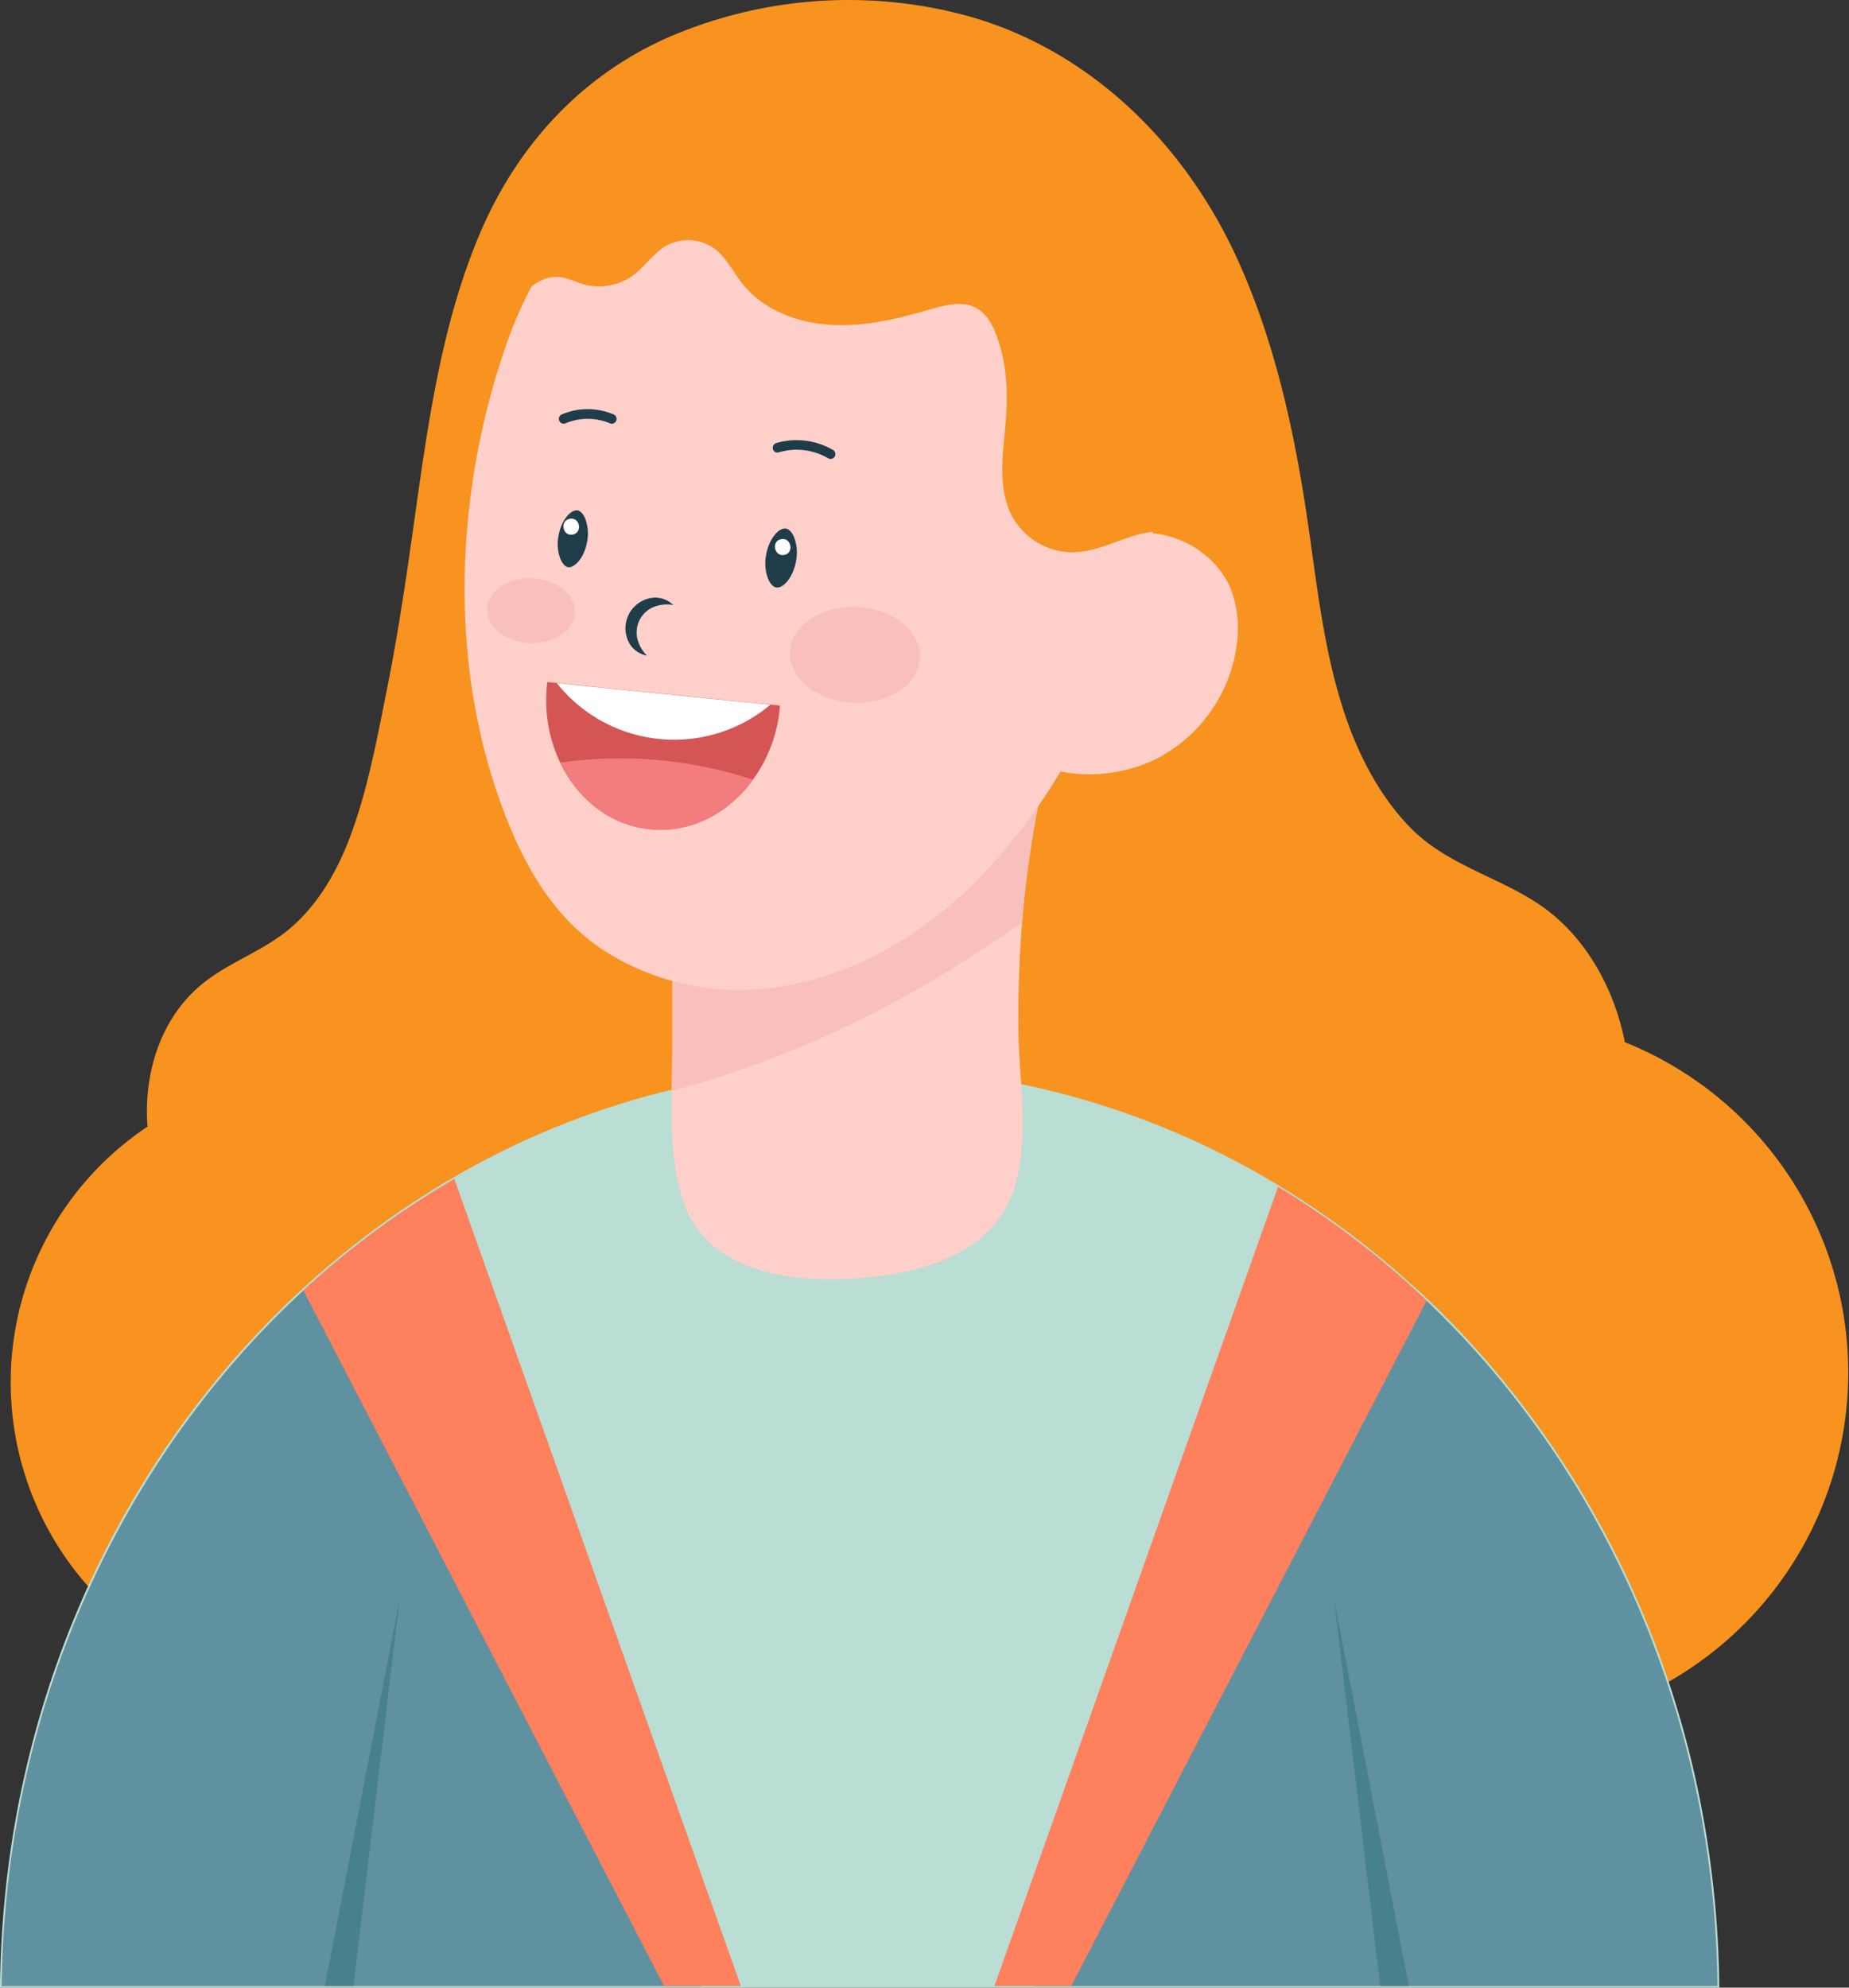
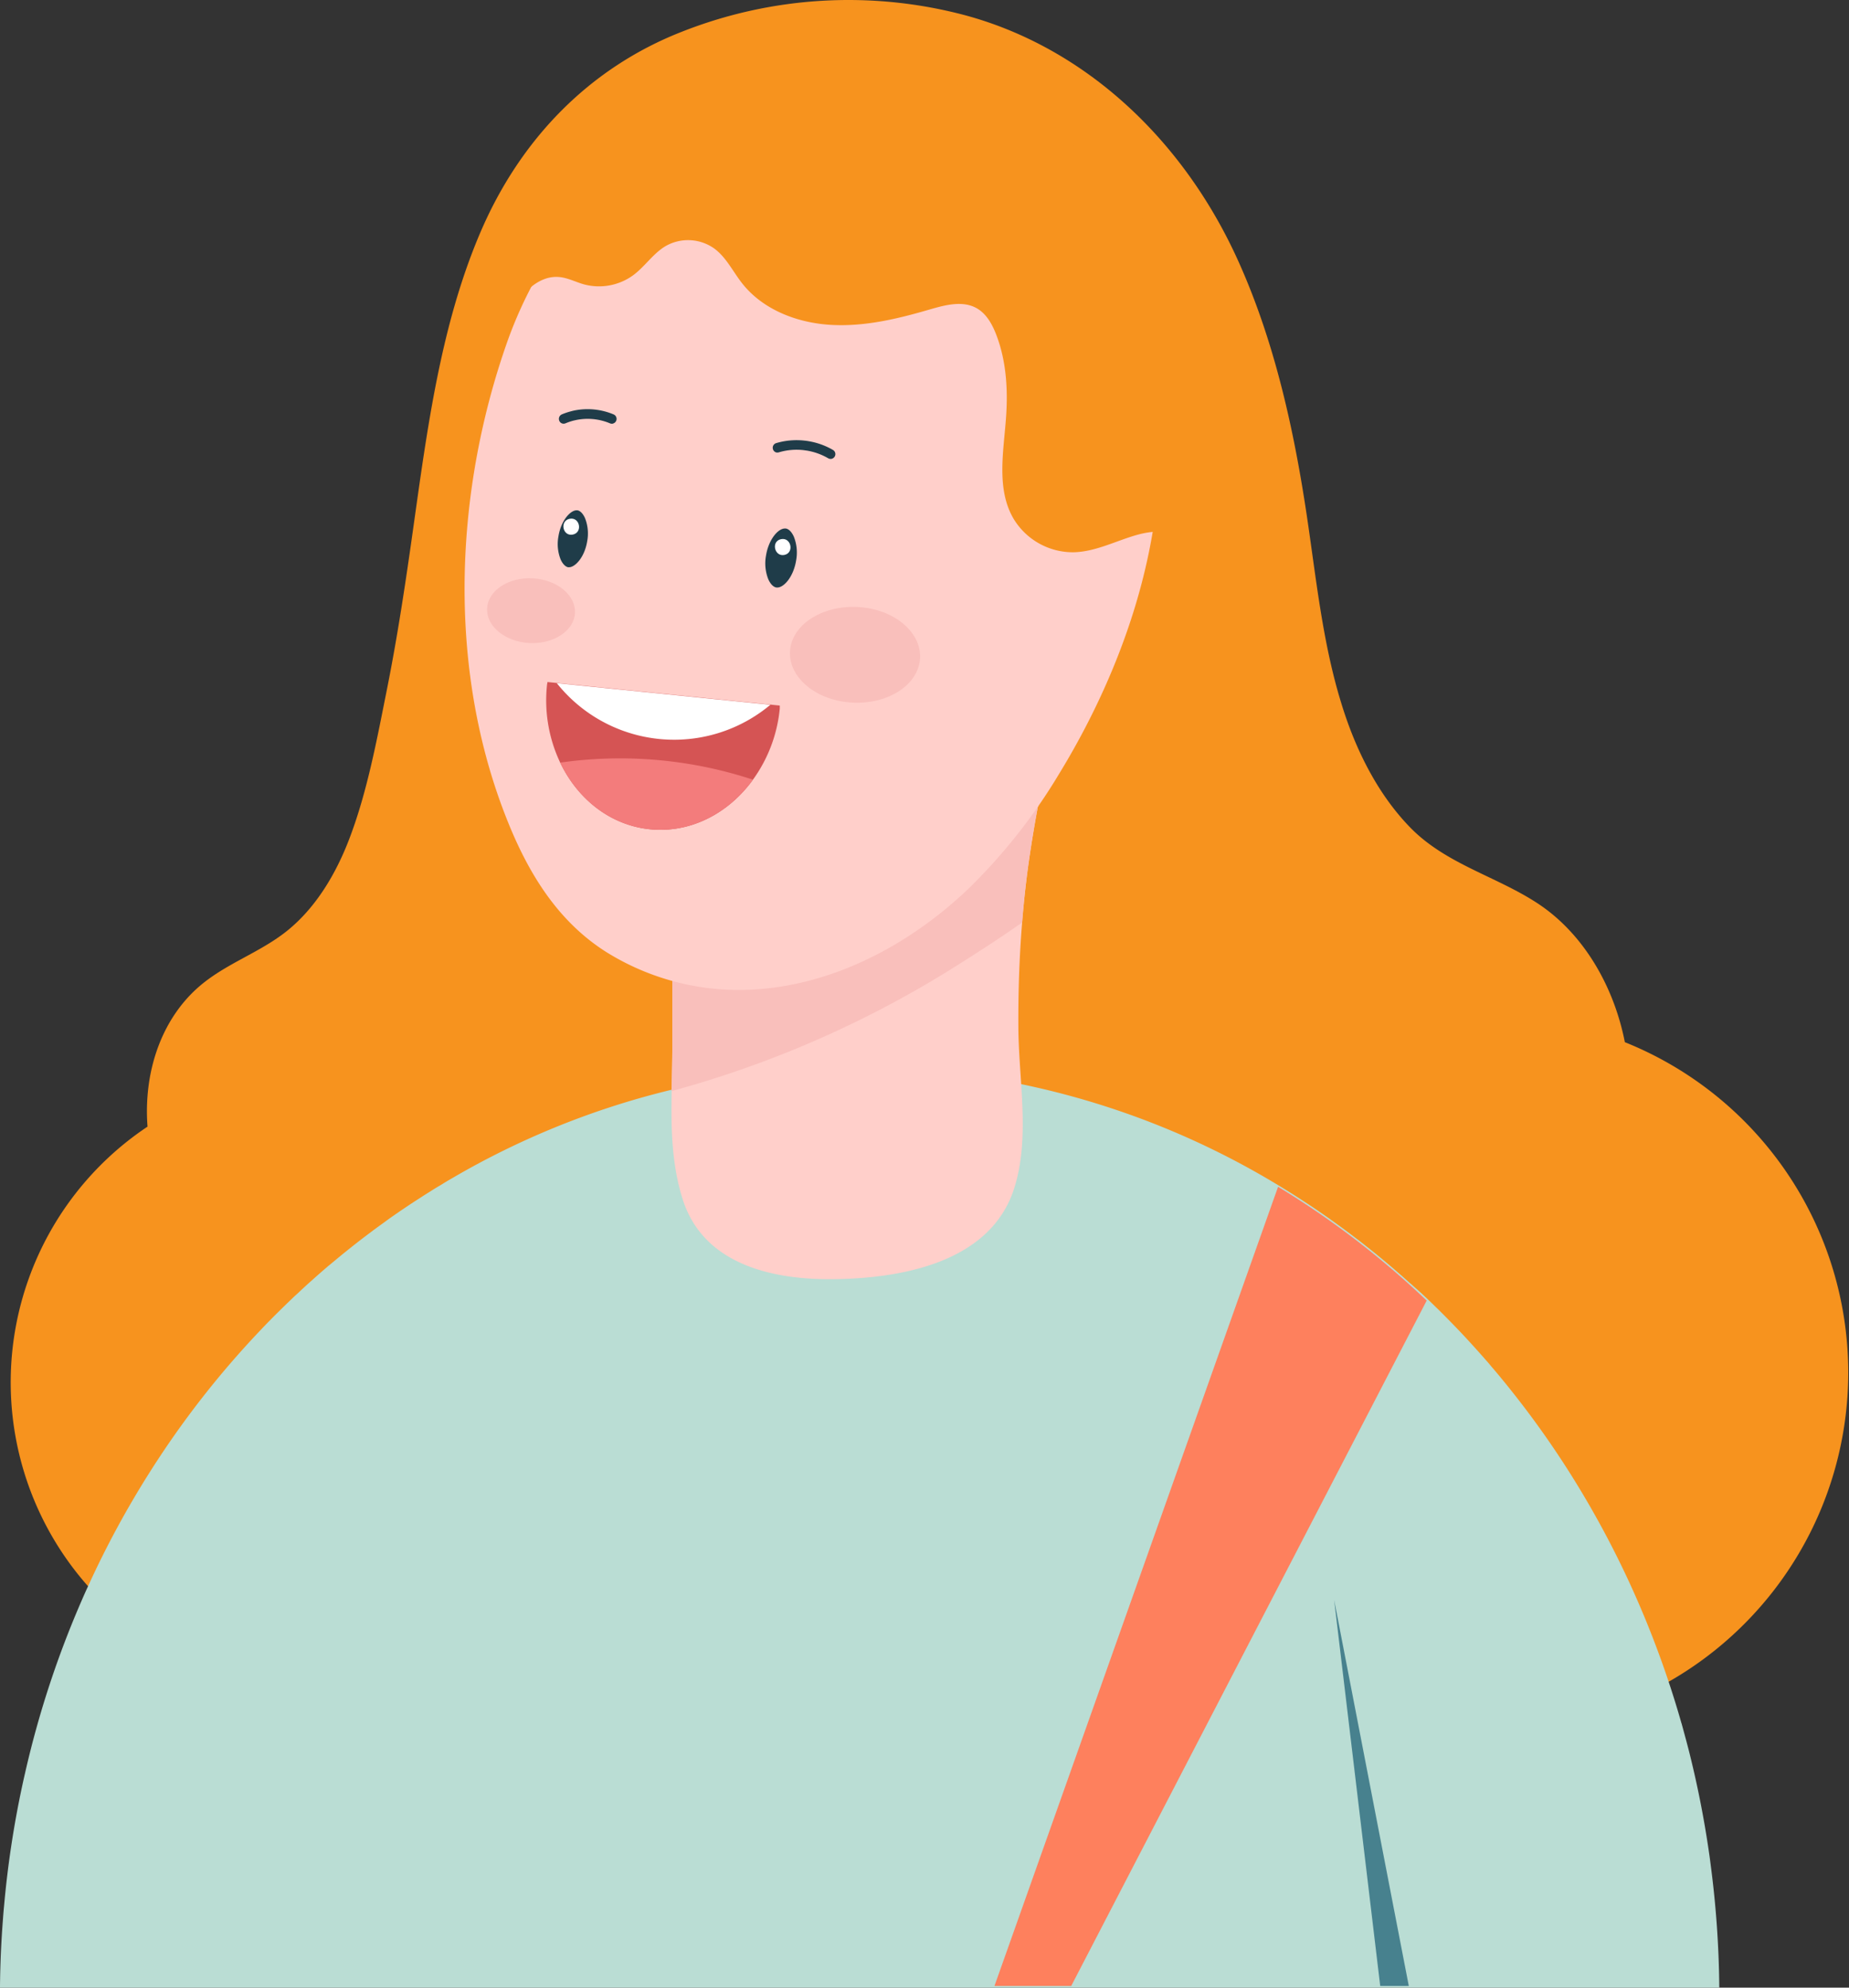
<svg xmlns="http://www.w3.org/2000/svg" data-bbox="0.5 0.002 540.578 581.458" viewBox="0 0 541.3 581.91" data-type="ugc">
  <rect x="0" y="0" width="541.3" height="581.91" fill="#333333" stroke="none" />
  <g>
    <g>
      <path d="M93 494.7a91.34 91.34 0 0 0 14.61-1.2 87.07 87.07 0 0 0 86.76 79.72 88 88 0 0 0 15-1.3 108.52 108.52 0 0 0 13.07 8.68h106.71A108.62 108.62 0 0 0 383 502.83a106.79 106.79 0 0 0 11.38-5.83 104.22 104.22 0 1 0 81.3-191.89c-3.24-16.52-12.21-31.89-25.55-40.65-12.21-8-26.91-11.5-37.37-22.29-9.46-9.76-15.89-22.64-20-36-5.57-17.87-7.43-36.8-10.22-55.42-3.84-25.64-9.57-51.19-20.11-74.5-15.88-35.1-44.34-62-79.42-71.66a132.75 132.75 0 0 0-83.51 4.75c-26.7 10.47-47.29 31.24-59.12 59.29-11.38 26.92-15.29 56.8-19.38 85.82-2.23 15.92-4.61 31.82-7.76 47.56-2.88 14.39-5.68 29.6-10.87 43.28-4.04 10.71-10.14 20.85-18.83 27.62-7.63 5.94-16.89 9.06-24.39 15.19-8.67 7.1-13.74 17.41-15.47 28.49a58 58 0 0 0-.49 13.24A90 90 0 0 0 93 494.7z" fill="#f7931e" />
      <path d="M.5 581.41h502.32a292.24 292.24 0 0 0-2.46-35c-.16-1.27-.32-2.53-.51-3.8a292.23 292.23 0 0 0-6.08-30.61c-.33-1.25-.66-2.51-1-3.76a282.29 282.29 0 0 0-10.6-31.68c-.49-1.24-1-2.48-1.52-3.71a276.23 276.23 0 0 0-14.76-30.11c-.67-1.2-1.36-2.38-2.06-3.57a269.48 269.48 0 0 0-21.61-31.51c-.89-1.13-1.8-2.25-2.71-3.36q-1.59-1.95-3.25-3.87c-.51-.62-1-1.23-1.57-1.84-1.09-1.26-2.2-2.49-3.3-3.72l-2.09-2.29c-1.12-1.21-2.23-2.4-3.38-3.58-.84-.88-1.69-1.75-2.56-2.63s-1.71-1.73-2.58-2.59c-.21-.2-.42-.41-.63-.6-.8-.79-1.59-1.57-2.4-2.34l-.09-.08-.15-.15-1.59-1.49-.31-.29-1.11-1-1-.87c-.38-.36-.76-.7-1.14-1l-.9-.81-1.41-1.26-.69-.59-.56-.49c-.65-.57-1.29-1.13-1.95-1.68l-1.06-.9-1.64-1.37q-1.77-1.47-3.56-2.89l-1.65-1.3c-.81-.64-1.62-1.27-2.45-1.89l-2-1.52-.62-.46c-.86-.64-1.74-1.29-2.61-1.91-.7-.52-1.41-1-2.13-1.54l-.68-.48c-1.86-1.3-3.73-2.59-5.62-3.83s-3.83-2.51-5.76-3.71l-2.91-1.79a237.61 237.61 0 0 0-70.89-28.7 234.12 234.12 0 0 0-51.61-5.84h-1.28a233.31 233.31 0 0 0-44.32 4.46c-3.14.62-6.27 1.31-9.37 2.07A237.29 237.29 0 0 0 133 345.14c-1 .58-2 1.15-2.95 1.75s-2 1.18-2.94 1.78-1.94 1.21-2.9 1.83l-2.11 1.36c-1.26.81-2.5 1.64-3.74 2.48-.64.43-1.28.86-1.9 1.3-.28.18-.56.38-.83.57-.94.65-1.87 1.31-2.8 2s-1.7 1.22-2.53 1.85c-.21.14-.41.29-.61.44l-1.81 1.36q-3.18 2.4-6.3 4.92c-.69.55-1.39 1.12-2.07 1.69-.09.06-.16.13-.25.2l-.74.62c-.66.55-1.32 1.09-2 1.65-.23.19-.44.37-.67.58-.63.52-1.25 1.07-1.88 1.62-.34.3-.68.58-1 .88l-.63.56-.26.23-.33.31c-.84.73-1.66 1.47-2.48 2.23l-.5.46-1.33 1.25c-.56.5-1.1 1-1.64 1.53-.73.69-1.45 1.38-2.16 2.08-1.43 1.39-2.86 2.81-4.27 4.24-1 1-1.94 2-2.89 3a267.75 267.75 0 0 0-29.81 37.62c-.73 1.11-1.45 2.22-2.16 3.35a274.63 274.63 0 0 0-18.36 33.9c-.57 1.21-1.11 2.43-1.64 3.66A283 283 0 0 0 7.8 519.31c-.3 1.28-.58 2.56-.86 3.86A288.82 288.82 0 0 0 1.69 558c-.13 1.27-.23 2.54-.32 3.82Q.61 571.5.5 581.41z" fill="#baddd4" stroke="#baddd4" stroke-miterlimit="10" />
-       <path d="M138.34 405c22.32 58.84 45.71 117.29 67.12 176.46H.5q.1-9.9.87-19.62c.09-1.28.19-2.55.32-3.82a288.82 288.82 0 0 1 5.25-34.8c.28-1.3.56-2.58.86-3.86a283 283 0 0 1 16.77-50.88c.53-1.23 1.07-2.45 1.64-3.66a274.63 274.63 0 0 1 18.36-33.9c.71-1.13 1.43-2.24 2.16-3.35a267.75 267.75 0 0 1 29.81-37.67c.95-1 1.92-2 2.89-3q4.59-4.68 9.4-9.1a253.08 253.08 0 0 1 29.61-23.46c6.98 16.71 13.47 33.66 19.9 50.66z" fill="#6091a0" />
-       <path d="M309.39 567.12c9.24-19.41 17.75-39.17 26.92-58.62 8.52-18.09 18.18-35.59 27.06-53.5 9.2-18.57 16.32-37.8 24-57 4.3-10.72 8.85-21.32 13.37-31.94q8.73 7 16.9 14.73a263.65 263.65 0 0 1 21.85 23.54c.91 1.11 1.82 2.23 2.71 3.36a269.48 269.48 0 0 1 21.61 31.51c.7 1.19 1.39 2.37 2.06 3.57a276.23 276.23 0 0 1 14.76 30.11c.52 1.23 1 2.47 1.52 3.71a282.29 282.29 0 0 1 10.6 31.68c.34 1.25.67 2.51 1 3.76a292.23 292.23 0 0 1 6.08 30.61c.19 1.27.35 2.53.51 3.8a292.24 292.24 0 0 1 2.46 35H302.54q3.46-7.17 6.85-14.32z" fill="#6091a0" />
      <path fill="#47818e" d="m390.57 468.37 13.49 113.04h8.37l-21.86-113.04z" />
-       <path fill="#47818e" d="M95.11 581.41h8.37l13.49-113.04-21.86 113.04z" />
      <path d="M291.13 581.41h22.47l104.06-200.65a253.06 253.06 0 0 0-43.5-33.32z" fill="#fe805d" />
-       <path d="m88.83 377.8 105.58 203.61h22.47L133 345.14a252.19 252.19 0 0 0-44.17 32.66z" fill="#fe805d" />
      <path d="M199.8 350.92c6 19.26 26.27 23.77 44.16 23.57 19.74-.22 45.84-4.77 52.88-26.39 4.84-14.9 1.36-32 1.29-47.39-.06-10.2.27-20.43 1.1-30.61.5-6.25 1.18-12.49 2.08-18.7.73-5 1.56-10 2.49-15q.94-5 2-10c.5-2.33 3.3-8.6.6-10.21-2.49-1.48-7.62 2.93-9.7 4.18a730.62 730.62 0 0 1-95.7 48.18 5.26 5.26 0 0 0-4.18 6.16v32.19c0 4.17-.13 8.35-.18 12.52-.21 10.58-.06 21.2 3.16 31.5z" fill="#ffcfca" />
      <path d="M196.63 319.42A307.25 307.25 0 0 0 278 284c7-4.37 14.21-9 21.22-13.92.5-6.25 1.18-12.49 2.08-18.7.73-5 1.56-10 2.49-15q.94-5 2-10c.5-2.33 3.3-8.6.6-10.21-2.49-1.48-7.62 2.93-9.7 4.18a730.62 730.62 0 0 1-95.69 48.2 5.26 5.26 0 0 0-4.18 6.16v32.19c-.02 4.17-.14 8.35-.19 12.52z" fill="#f9bfbb" />
-       <path d="M293.54 218.82a44.93 44.93 0 0 0 44.25 3.72 44.18 44.18 0 0 0 23.56-29.79 41.73 41.73 0 0 0 1-7.08 32.1 32.1 0 0 0-1.69-12.35c-3.57-9.7-13.43-16.55-23.73-17.22s-20.67 4.55-26.86 12.83l-6.34 19.19z" fill="#ffcfca" />
      <path d="M149 241.38c6.14 15 14.66 28.64 28.62 37.42a73.35 73.35 0 0 0 41.87 10.95c16.15-.7 31.67-6.33 45.41-15a119.27 119.27 0 0 0 19-14.94 166 166 0 0 0 26-33c11.93-19.46 21.55-41.64 26.32-64.54 5.43-25.89 4.68-52.72-5.87-77.56A98.93 98.93 0 0 0 312.76 57c-31-34.53-84.35-40.5-122.27-13.66-19.75 14-34.49 35-42.35 57.76a220.22 220.22 0 0 0-6.4 22.13c-9.09 38.95-7.87 81.19 7.26 118.15z" fill="#ffcfca" />
      <path d="M227.46 172c2 .1 4.84-3.13 5.61-7.94a12.61 12.61 0 0 0-.67-6.94c-.29-.65-1.1-2.19-2.35-2.39h-.19c-2-.1-4.84 3.13-5.61 7.93a12.65 12.65 0 0 0 .68 6.95c.29.65 1.1 2.18 2.34 2.38z" fill="#1f3c49" />
      <path d="M166.53 166.06c1.72.09 4.6-2.78 5.38-7.66a12.21 12.21 0 0 0-.65-6.72c-.59-1.32-1.4-2.15-2.22-2.28h-.18c-1.72-.09-4.6 2.78-5.38 7.66a12.25 12.25 0 0 0 .65 6.73c.59 1.31 1.4 2.14 2.22 2.28z" fill="#1f3c49" />
-       <path d="M197.11 177.13a7.53 7.53 0 0 0-6.83-2 9 9 0 0 0-6.45 12.36 7.48 7.48 0 0 0 5.58 4.44 10.31 10.31 0 0 1-2.91-5.34 8.09 8.09 0 0 1 4.56-8.76 10.19 10.19 0 0 1 6.05-.7z" fill="#1f3c49" />
+       <path d="M197.11 177.13z" fill="#1f3c49" />
      <path d="M227.46 132.48a1.37 1.37 0 0 0 .57-.06 18.1 18.1 0 0 1 7.2-.64l1 .14a18.48 18.48 0 0 1 6.2 2.23 1.4 1.4 0 0 0 .48.18 1.58 1.58 0 0 0 .54 0 1.44 1.44 0 0 0 .91-.67 1.41 1.41 0 0 0-.5-1.93 21 21 0 0 0-7.15-2.57c-.38-.07-.76-.12-1.15-.16a21 21 0 0 0-8.34.73 1.41 1.41 0 0 0-.94 1.76 1.39 1.39 0 0 0 1.12 1z" fill="#1f3c49" />
      <path d="M179.44 124a1 1 0 0 0 .27-.1 1.35 1.35 0 0 0 .68-.71 1.42 1.42 0 0 0-.74-1.86 19.66 19.66 0 0 0-11.44-1.17c-.35.07-.7.15-1 .24a19.16 19.16 0 0 0-2.74.92 1.43 1.43 0 0 0-.74 1.86 1.36 1.36 0 0 0 1.56.83 1.25 1.25 0 0 0 .29-.09 17.38 17.38 0 0 1 2.34-.79l.86-.19a16.86 16.86 0 0 1 9.8 1 1.47 1.47 0 0 0 .83.09z" fill="#1f3c49" />
      <path d="M228.64 157.85c3-.62 3.93 4 1 4.61s-3.98-4-1-4.61z" fill="#ffffff" />
      <path d="M166.75 151.88c3-.61 3.93 4 .95 4.62s-3.93-4-.95-4.62z" fill="#ffffff" />
      <path d="M160.14 200.53a42.53 42.53 0 0 0 3.86 22.74c5.13 10.71 14.7 18.34 26.28 19.51 11.87 1.2 23-4.65 30.15-14.52a42.4 42.4 0 0 0 7.85-20.82v-.88l-68-6.89c-.05.33-.11.58-.14.86z" fill="#d55454" />
      <path d="M163 200a43.91 43.91 0 0 0 62.53 6.33z" fill="#ffffff" />
      <path d="M164 223.27c5.13 10.71 14.7 18.34 26.28 19.51 11.87 1.2 23-4.65 30.15-14.52a124.38 124.38 0 0 0-56.43-5z" fill="#f37c7c" />
      <path d="M231.27 190.7c-.41 7.74 7.78 14.47 18.3 15s19.37-5.27 19.78-13-7.78-14.48-18.29-15-19.38 5.3-19.79 13z" fill="#f9bfbb" />
      <path d="M142.6 178.1c-.28 5.23 5.26 9.78 12.36 10.15s13.08-3.55 13.36-8.78-5.26-9.78-12.36-10.16-13.08 3.56-13.36 8.79z" fill="#f9bfbb" />
      <path d="M148.44 92.47c3.64-5.65 8.67-12 15.35-11.36 2.45.24 4.69 1.43 7.06 2.11a17 17 0 0 0 14.58-2.69c3.42-2.55 5.82-6.38 9.51-8.53a13.24 13.24 0 0 1 14.25.82c3.47 2.6 5.39 6.72 8.07 10.12 6.08 7.74 16.12 11.6 26 12.17s19.58-1.78 29-4.53c4.49-1.3 9.56-2.65 13.64-.36 2.83 1.58 4.53 4.62 5.71 7.65 3 7.73 3.51 16.23 2.9 24.5-.73 10-2.85 20.79 2.18 29.44a20.27 20.27 0 0 0 17.52 9.87c6.59-.11 12.63-3.45 19-5.18s14.33-1.26 18 4.21c2.86-27.2 3.38-55.66-7.74-80.65C333.31 57.28 314 39 291.19 28.94S242.27 17 217.94 22.46a91.79 91.79 0 0 0-26.41 9.95c-20.84 12.19-35.3 37.2-43.09 60.06z" fill="#f7931e" />
    </g>
  </g>
</svg>